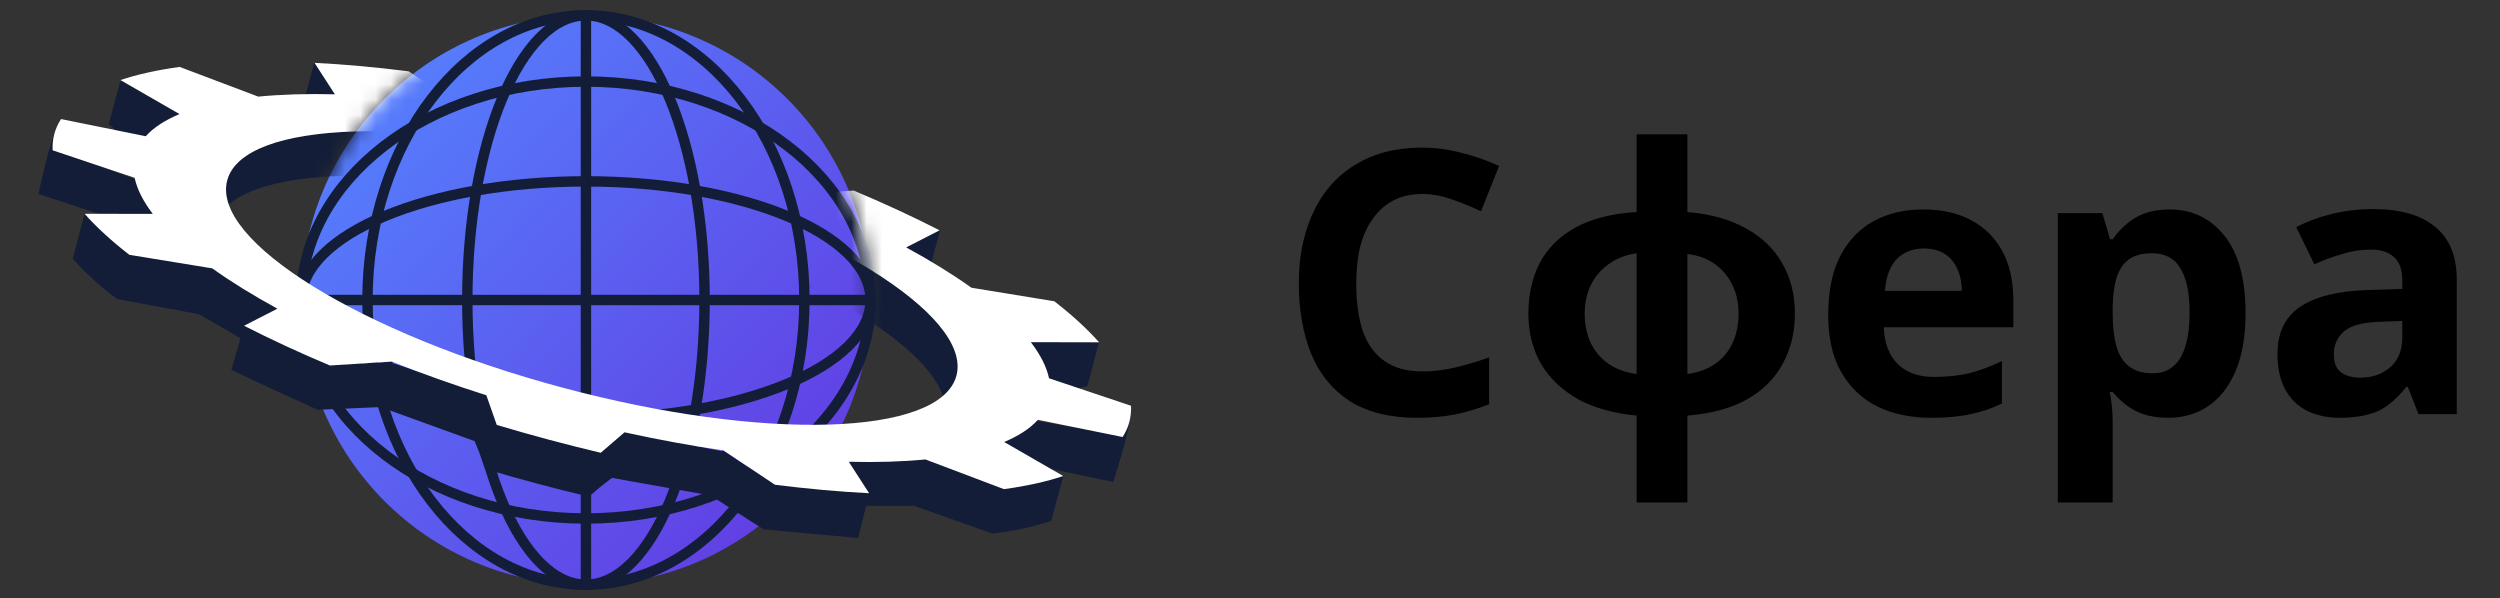
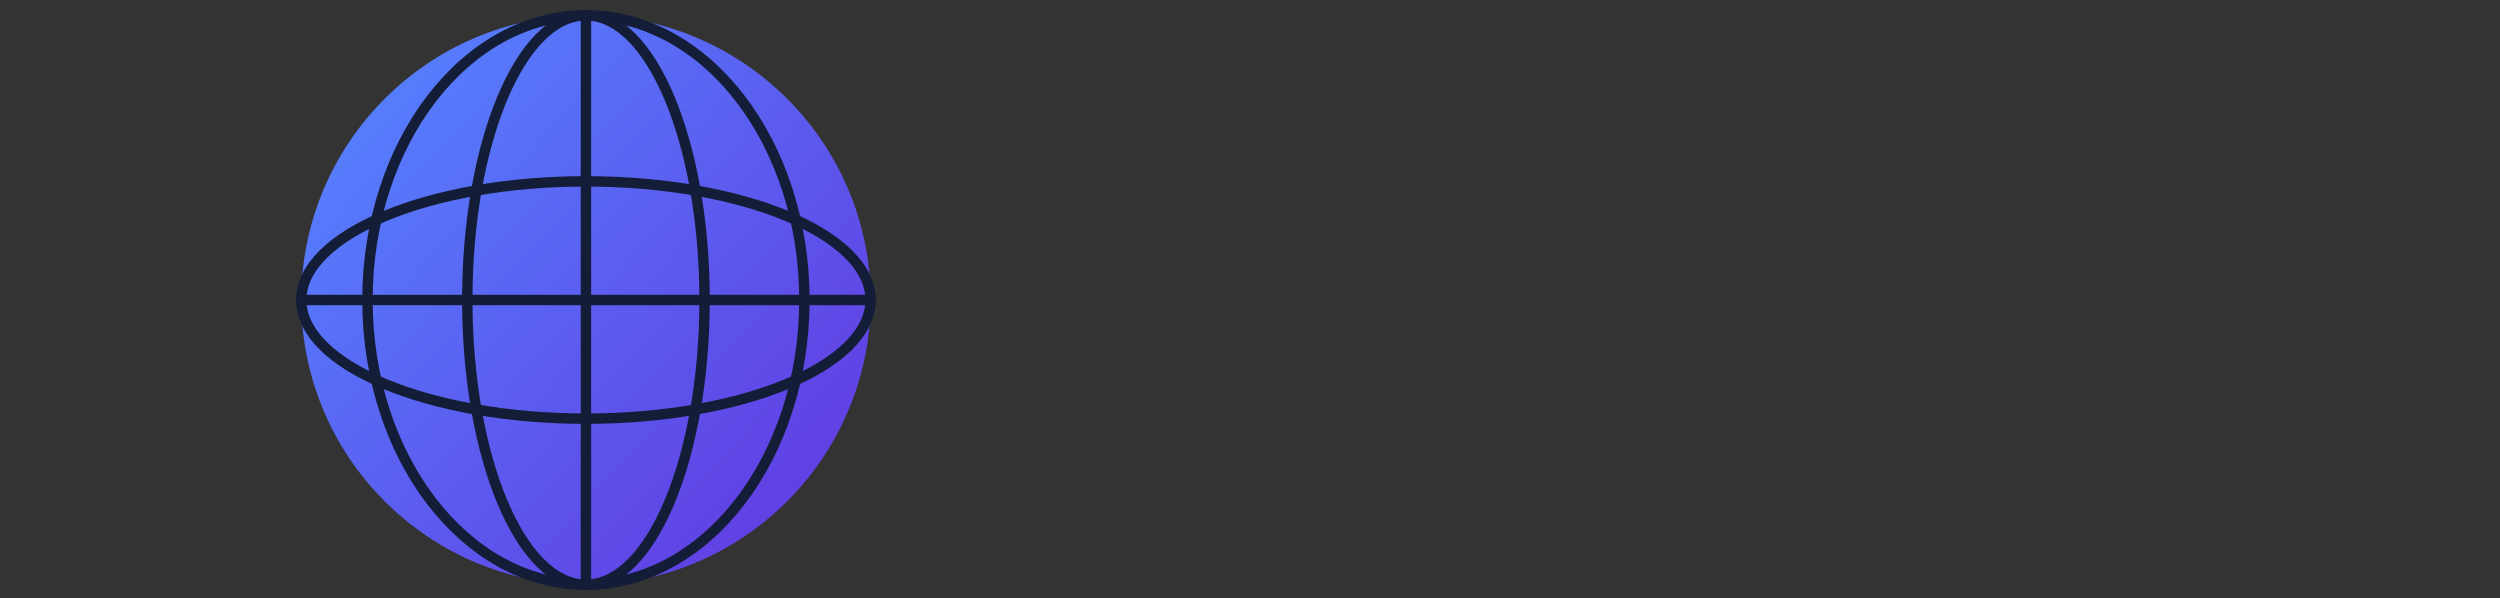
<svg xmlns="http://www.w3.org/2000/svg" width="163" height="39" viewBox="0 0 163 39" fill="none">
  <rect x="0" y="0" width="163" height="39" fill="#333333" stroke="none" />
-   <path d="M92.722 12.648C92.034 12.648 91.418 12.784 90.874 13.056C90.346 13.328 89.898 13.72 89.53 14.232C89.162 14.728 88.882 15.336 88.69 16.056C88.514 16.776 88.426 17.584 88.426 18.48C88.426 19.696 88.57 20.736 88.858 21.6C89.162 22.448 89.634 23.096 90.274 23.544C90.914 23.992 91.73 24.216 92.722 24.216C93.426 24.216 94.122 24.136 94.81 23.976C95.514 23.816 96.274 23.592 97.09 23.304V26.352C96.338 26.656 95.594 26.88 94.858 27.024C94.122 27.168 93.298 27.24 92.386 27.24C90.626 27.24 89.17 26.88 88.018 26.16C86.882 25.424 86.042 24.4 85.498 23.088C84.954 21.76 84.682 20.216 84.682 18.456C84.682 17.16 84.858 15.976 85.21 14.904C85.562 13.816 86.074 12.88 86.746 12.096C87.434 11.312 88.274 10.704 89.266 10.272C90.274 9.84 91.426 9.624 92.722 9.624C93.57 9.624 94.418 9.736 95.266 9.96C96.13 10.168 96.954 10.456 97.738 10.824L96.562 13.776C95.922 13.472 95.274 13.208 94.618 12.984C93.978 12.76 93.346 12.648 92.722 12.648ZM110.019 13.824C111.539 13.952 112.819 14.312 113.859 14.904C114.899 15.48 115.683 16.24 116.211 17.184C116.755 18.128 117.027 19.216 117.027 20.448C117.027 21.664 116.763 22.752 116.235 23.712C115.723 24.672 114.947 25.448 113.907 26.04C112.883 26.616 111.587 26.968 110.019 27.096V32.76H106.707V27.096C105.203 26.952 103.923 26.592 102.867 26.016C101.827 25.424 101.027 24.656 100.467 23.712C99.923 22.752 99.651 21.664 99.651 20.448C99.651 19.2 99.899 18.096 100.395 17.136C100.907 16.176 101.683 15.408 102.723 14.832C103.779 14.256 105.107 13.92 106.707 13.824V8.76H110.019V13.824ZM106.707 16.512C106.019 16.608 105.419 16.84 104.907 17.208C104.395 17.56 104.003 18.016 103.731 18.576C103.459 19.12 103.323 19.744 103.323 20.448C103.323 21.152 103.451 21.784 103.707 22.344C103.979 22.904 104.363 23.36 104.859 23.712C105.371 24.064 105.987 24.288 106.707 24.384V16.512ZM110.019 24.384C110.739 24.288 111.347 24.064 111.843 23.712C112.339 23.36 112.715 22.904 112.971 22.344C113.227 21.784 113.355 21.152 113.355 20.448C113.355 19.744 113.219 19.12 112.947 18.576C112.675 18.016 112.291 17.56 111.795 17.208C111.299 16.856 110.707 16.64 110.019 16.56V24.384ZM125.39 13.656C126.606 13.656 127.646 13.888 128.51 14.352C129.39 14.816 130.07 15.488 130.55 16.368C131.03 17.248 131.27 18.328 131.27 19.608V21.336H122.822C122.854 22.344 123.15 23.136 123.71 23.712C124.286 24.288 125.078 24.576 126.086 24.576C126.934 24.576 127.702 24.496 128.39 24.336C129.078 24.16 129.79 23.896 130.526 23.544V26.304C129.886 26.624 129.206 26.856 128.486 27C127.782 27.16 126.926 27.24 125.918 27.24C124.606 27.24 123.446 27 122.438 26.52C121.43 26.024 120.638 25.28 120.062 24.288C119.486 23.296 119.198 22.048 119.198 20.544C119.198 19.008 119.454 17.736 119.966 16.728C120.494 15.704 121.222 14.936 122.15 14.424C123.078 13.912 124.158 13.656 125.39 13.656ZM125.414 16.2C124.726 16.2 124.15 16.424 123.686 16.872C123.238 17.32 122.974 18.016 122.894 18.96H127.91C127.91 18.432 127.814 17.96 127.622 17.544C127.446 17.128 127.174 16.8 126.806 16.56C126.438 16.32 125.974 16.2 125.414 16.2ZM141.466 13.656C142.938 13.656 144.13 14.232 145.042 15.384C145.954 16.52 146.41 18.2 146.41 20.424C146.41 21.912 146.194 23.168 145.762 24.192C145.33 25.2 144.738 25.96 143.986 26.472C143.234 26.984 142.362 27.24 141.37 27.24C140.746 27.24 140.202 27.16 139.738 27C139.29 26.84 138.906 26.632 138.586 26.376C138.266 26.12 137.986 25.848 137.746 25.56H137.554C137.618 25.864 137.666 26.184 137.698 26.52C137.73 26.84 137.746 27.16 137.746 27.48V32.76H134.17V13.896H137.074L137.578 15.6H137.746C137.986 15.248 138.274 14.928 138.61 14.64C138.946 14.336 139.346 14.096 139.81 13.92C140.29 13.744 140.842 13.656 141.466 13.656ZM140.314 16.512C139.69 16.512 139.194 16.64 138.826 16.896C138.458 17.152 138.186 17.544 138.01 18.072C137.85 18.584 137.762 19.232 137.746 20.016V20.4C137.746 21.248 137.826 21.968 137.986 22.56C138.146 23.136 138.418 23.576 138.802 23.88C139.186 24.184 139.706 24.336 140.362 24.336C140.906 24.336 141.354 24.184 141.706 23.88C142.058 23.576 142.322 23.128 142.498 22.536C142.674 21.944 142.762 21.224 142.762 20.376C142.762 19.096 142.562 18.136 142.162 17.496C141.778 16.84 141.162 16.512 140.314 16.512ZM154.733 13.632C156.493 13.632 157.837 14.016 158.765 14.784C159.709 15.536 160.181 16.696 160.181 18.264V27H157.685L156.989 25.224H156.893C156.525 25.688 156.141 26.072 155.741 26.376C155.357 26.68 154.909 26.896 154.397 27.024C153.901 27.168 153.285 27.24 152.549 27.24C151.781 27.24 151.085 27.096 150.461 26.808C149.853 26.504 149.373 26.048 149.021 25.44C148.669 24.816 148.493 24.032 148.493 23.088C148.493 21.696 148.981 20.672 149.957 20.016C150.933 19.344 152.397 18.976 154.349 18.912L156.629 18.84V18.264C156.629 17.576 156.445 17.072 156.077 16.752C155.725 16.432 155.229 16.272 154.589 16.272C153.949 16.272 153.325 16.368 152.717 16.56C152.109 16.736 151.501 16.96 150.893 17.232L149.717 14.808C150.421 14.44 151.197 14.152 152.045 13.944C152.909 13.736 153.805 13.632 154.733 13.632ZM155.237 20.976C154.085 21.008 153.285 21.216 152.837 21.6C152.389 21.984 152.165 22.488 152.165 23.112C152.165 23.656 152.325 24.048 152.645 24.288C152.965 24.512 153.381 24.624 153.893 24.624C154.661 24.624 155.309 24.4 155.837 23.952C156.365 23.488 156.629 22.84 156.629 22.008V20.928L155.237 20.976Z" fill="black" />
  <path fill-rule="evenodd" clip-rule="evenodd" d="M38.203 1C48.447 1 56.764 9.317 56.764 19.561C56.764 29.805 48.447 38.122 38.203 38.122C27.959 38.122 19.642 29.805 19.642 19.561C19.642 9.317 27.959 1 38.203 1Z" fill="url(#paint0_linear_1_63)" />
  <path d="M38.203 1C46.064 1 52.447 9.317 52.447 19.561C52.447 29.805 46.064 38.122 38.203 38.122C30.342 38.122 23.959 29.805 23.959 19.561C23.959 9.317 30.342 1 38.203 1Z" stroke="#141D38" stroke-width="0.679" stroke-miterlimit="10" stroke-linecap="round" stroke-linejoin="round" />
  <path d="M38.203 1C42.472 1 45.938 9.317 45.938 19.561C45.938 29.805 42.472 38.122 38.203 38.122C33.934 38.122 30.467 29.805 30.467 19.561C30.467 9.317 33.934 1 38.203 1Z" stroke="#141D38" stroke-width="0.679" stroke-miterlimit="10" stroke-linecap="round" stroke-linejoin="round" />
-   <path d="M38.203 33.805C48.454 33.805 56.764 27.428 56.764 19.561C56.764 11.694 48.454 5.317 38.203 5.317C27.952 5.317 19.642 11.694 19.642 19.561C19.642 27.428 27.952 33.805 38.203 33.805Z" stroke="#141D38" stroke-width="0.679" stroke-miterlimit="10" stroke-linecap="round" stroke-linejoin="round" />
  <path d="M38.203 1V38.122" stroke="#141D38" stroke-width="0.679" stroke-miterlimit="10" stroke-linecap="round" stroke-linejoin="round" />
  <path d="M56.764 19.561C56.764 23.83 48.447 27.297 38.203 27.297C27.959 27.297 19.642 23.83 19.642 19.561C19.642 15.291 27.959 11.825 38.203 11.825C48.447 11.825 56.764 15.291 56.764 19.561Z" stroke="#141D38" stroke-width="0.679" stroke-miterlimit="10" stroke-linecap="round" stroke-linejoin="round" />
  <path d="M56.764 19.561H19.642" stroke="#141D38" stroke-width="0.679" stroke-miterlimit="10" stroke-linecap="round" stroke-linejoin="round" />
  <mask id="mask0_1_63" style="mask-type:luminance" maskUnits="userSpaceOnUse" x="0" y="2" width="78" height="37">
-     <path d="M45.612 2.544C52.172 5.407 56.764 11.951 56.764 19.561C56.764 21.736 56.389 23.824 55.7 25.765L19.904 16.439C20.963 10.193 25.149 5.008 30.791 2.544H0V38.122H77.29V2.544H45.612Z" fill="white" />
-   </mask>
+     </mask>
  <g mask="url(#mask0_1_63)">
-     <path fill-rule="evenodd" clip-rule="evenodd" d="M66.903 30.236L67.175 30.291L72.585 31.426C73.461 28.656 73.894 26.867 73.702 26.465L72.378 28.275L67.652 27.45L67.615 27.475C67.503 26.979 67.282 26.461 66.957 25.924L70.891 25.187L71.654 22.328L67.201 22.276L67.181 22.377L62.568 21.622C61.787 21.063 60.926 20.504 59.994 19.948C59.582 19.581 59.123 19.21 58.619 18.839L60.476 17.889L60.528 17.879L61.29 15.02L56.838 14.968L56.624 16.038C56.056 15.786 55.482 15.535 54.894 15.288L52.768 15.426C50.272 14.229 47.393 13.09 44.254 12.085L44.018 11.415C41.782 10.745 39.511 10.136 37.239 9.598L36.7 10.061C33.479 9.361 30.416 8.908 27.656 8.697L25.883 7.515C25.255 7.435 24.636 7.365 24.022 7.301L24.372 6.268L20.49 4.087L19.72 6.944L19.74 6.961L20.882 8.728C20.26 8.798 19.677 8.889 19.137 9.001C18.051 9.016 17.026 9.07 16.071 9.163L11.709 7.514L11.742 7.416L7.86 5.235L7.094 8.08C7.091 8.081 7.088 8.082 7.084 8.083L7.092 8.087L7.091 8.092L10.123 10.692C9.575 10.993 9.125 11.33 8.779 11.702L8.765 11.671L4.26 10.023L4.019 7.793C3.651 8.046 3.131 9.811 2.505 12.648L7.659 14.338L8.01 14.456C8.159 15.157 8.528 15.905 9.105 16.686L8.441 16.579L5.532 13.88L4.757 16.803H4.748C4.75 16.806 4.753 16.808 4.755 16.811L4.74 16.867C5.627 17.86 6.6 18.723 7.632 19.497L12.985 20.489L15.435 21.907C15.516 21.956 15.598 22.006 15.68 22.055L15.085 24.126L16.556 24.804C17.481 25.252 18.441 25.695 19.431 26.129L20.71 26.718L24.814 26.541L30.945 28.76L31.24 29.484L31.621 30.568C33.858 31.238 36.128 31.846 38.399 32.384L39.131 31.756L39.899 31.159L46.318 32.303L49.784 34.509L51.259 34.645C52.235 34.752 53.19 34.839 54.125 34.908L55.951 35.076L56.472 32.982C56.52 32.981 56.567 32.981 56.615 32.98L59.589 32.976L64.72 34.794C66.001 34.639 67.276 34.379 68.54 33.963L69.347 30.979L65.479 31.862L64.841 31.619C65.731 31.232 66.423 30.769 66.903 30.236ZM66.622 25.176L66.584 25.365C66.538 25.302 66.494 25.239 66.445 25.175L66.622 25.176ZM10.794 10.22L10.937 10.302C10.868 10.331 10.803 10.361 10.736 10.39L10.794 10.22ZM46.869 30.246L47.087 29.434L40.716 28.111L39.651 29.046C38.423 28.779 37.172 28.476 35.905 28.136C34.642 27.798 33.411 27.436 32.216 27.055L31.762 25.712L25.583 23.672L25.608 23.58L23.651 23.7C21.437 22.639 19.524 21.532 17.996 20.432L18.079 20.124L16.097 18.881C14.476 17.347 13.711 15.877 14.047 14.621C14.179 14.131 14.472 13.696 14.91 13.318C14.912 13.323 14.913 13.328 14.915 13.333C18.012 10.678 28.254 10.798 39.727 13.873C51.2 16.947 60.13 21.963 61.484 25.812C61.488 25.808 61.492 25.804 61.496 25.8C61.686 26.347 61.722 26.87 61.591 27.361C61.254 28.619 59.85 29.511 57.671 30.029L55.36 30.113L55.278 30.417C53.405 30.607 51.193 30.609 48.742 30.421L47.111 29.342L46.869 30.246Z" fill="#141D38" />
-     <path fill-rule="evenodd" clip-rule="evenodd" d="M40.501 10.982C53.621 14.498 63.415 20.554 62.358 24.497C61.302 28.441 49.792 28.789 36.672 25.273C23.552 21.758 13.758 15.702 14.815 11.758C15.871 7.814 27.381 7.467 40.501 10.982ZM44.785 8.551C42.549 7.881 40.279 7.273 38.007 6.735L36.452 8.069C34.265 7.59 32.102 7.193 30.001 6.886L26.651 4.652C24.514 4.381 22.456 4.195 20.507 4.097L21.834 6.149C20.018 6.103 18.343 6.154 16.838 6.3L11.714 4.363C10.249 4.564 8.955 4.851 7.852 5.219L11.704 7.438C10.746 7.838 10.008 8.323 9.503 8.883L3.978 7.762C3.577 8.382 3.395 9.064 3.432 9.8L8.778 11.592C8.934 12.33 9.331 13.119 9.961 13.944L5.515 13.94C6.287 14.81 7.264 15.706 8.432 16.613L13.838 17.497C15.068 18.376 16.493 19.258 18.089 20.125L15.914 21.239C17.651 22.128 19.526 22.996 21.512 23.831L25.531 23.571C27.503 24.355 29.575 25.093 31.709 25.771L32.388 27.704C34.625 28.375 36.895 28.983 39.167 29.521L40.721 28.186C42.908 28.666 45.072 29.063 47.172 29.37L50.523 31.604C52.66 31.875 54.718 32.06 56.666 32.158L55.34 30.107C57.156 30.153 58.831 30.102 60.335 29.956L65.459 31.893C66.925 31.692 68.218 31.405 69.322 31.037L65.47 28.817C66.427 28.418 67.166 27.933 67.67 27.372L73.195 28.493C73.596 27.874 73.779 27.192 73.742 26.456L68.396 24.663C68.24 23.926 67.843 23.137 67.213 22.312L71.659 22.316C70.887 21.445 69.91 20.55 68.742 19.643L63.336 18.759C62.106 17.88 60.68 16.998 59.085 16.131L61.26 15.017C59.523 14.127 57.648 13.259 55.662 12.425L51.643 12.685C49.671 11.901 47.599 11.162 45.465 10.484L44.785 8.551Z" fill="white" />
-   </g>
+     </g>
  <defs>
    <linearGradient id="paint0_linear_1_63" x1="21.75" y1="3.302" x2="58.806" y2="38.056" gradientUnits="userSpaceOnUse">
      <stop stop-color="#5484FF" />
      <stop offset="1" stop-color="#6431DE" />
    </linearGradient>
  </defs>
</svg>